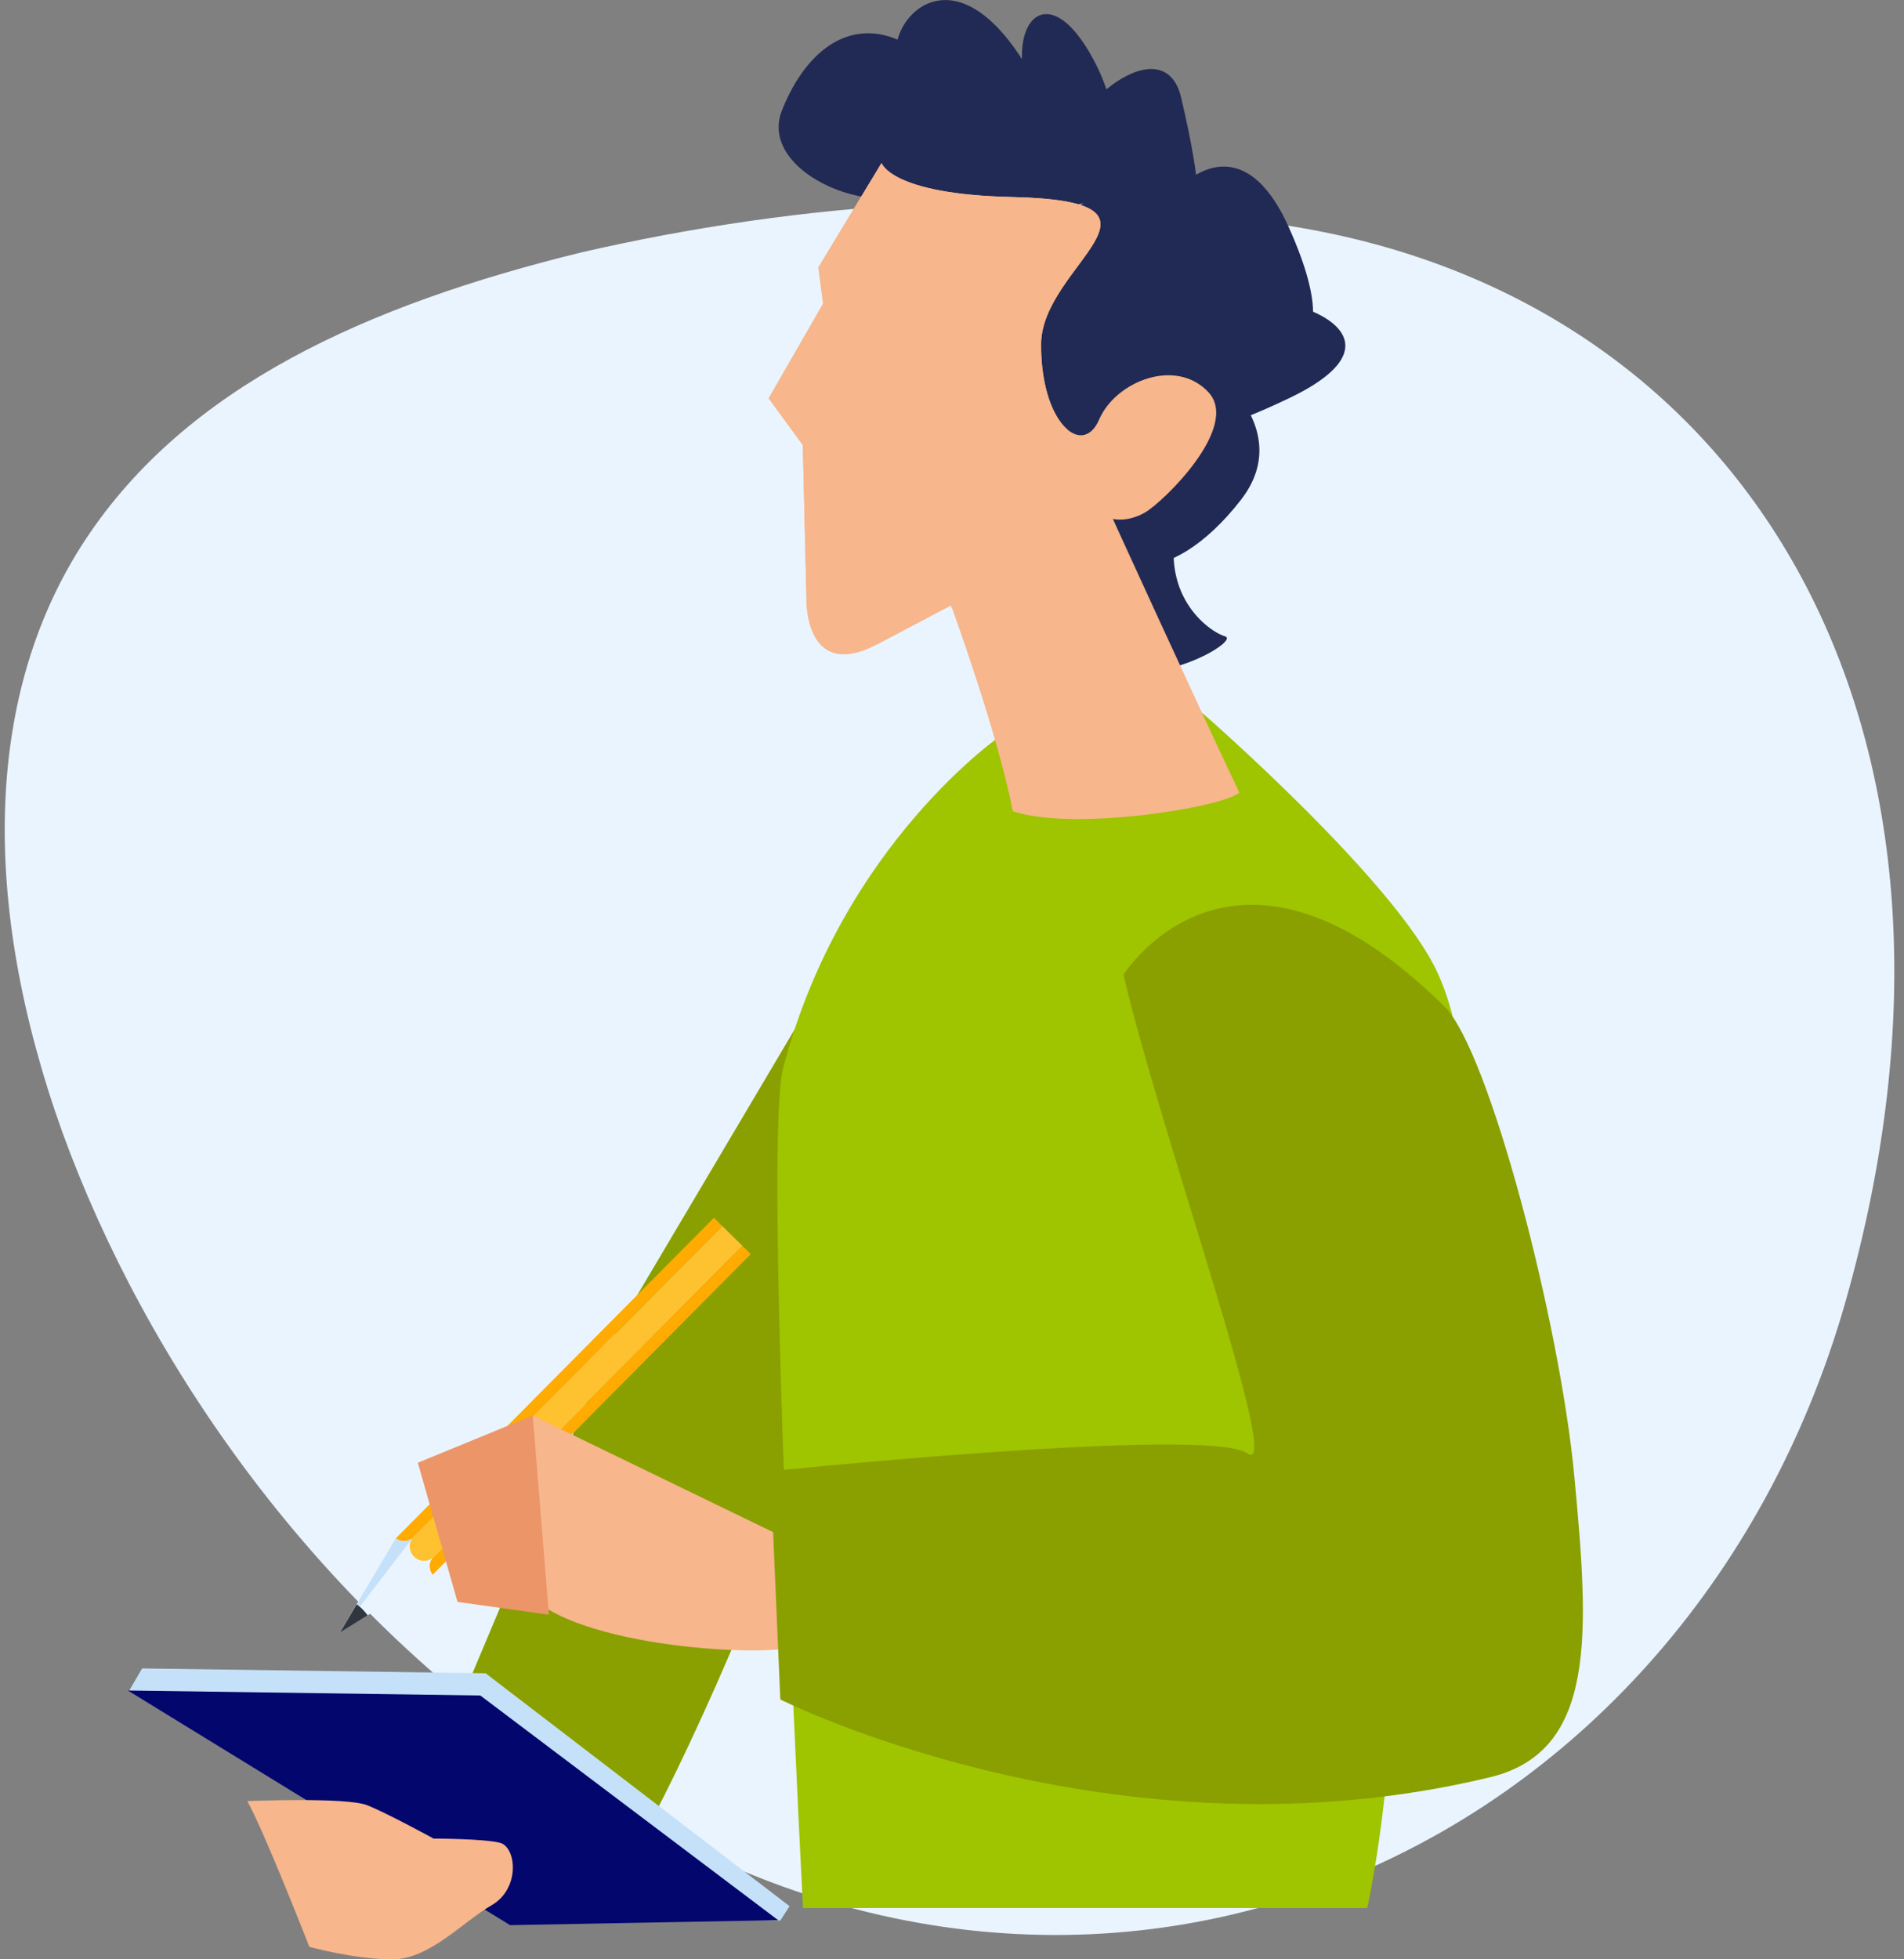
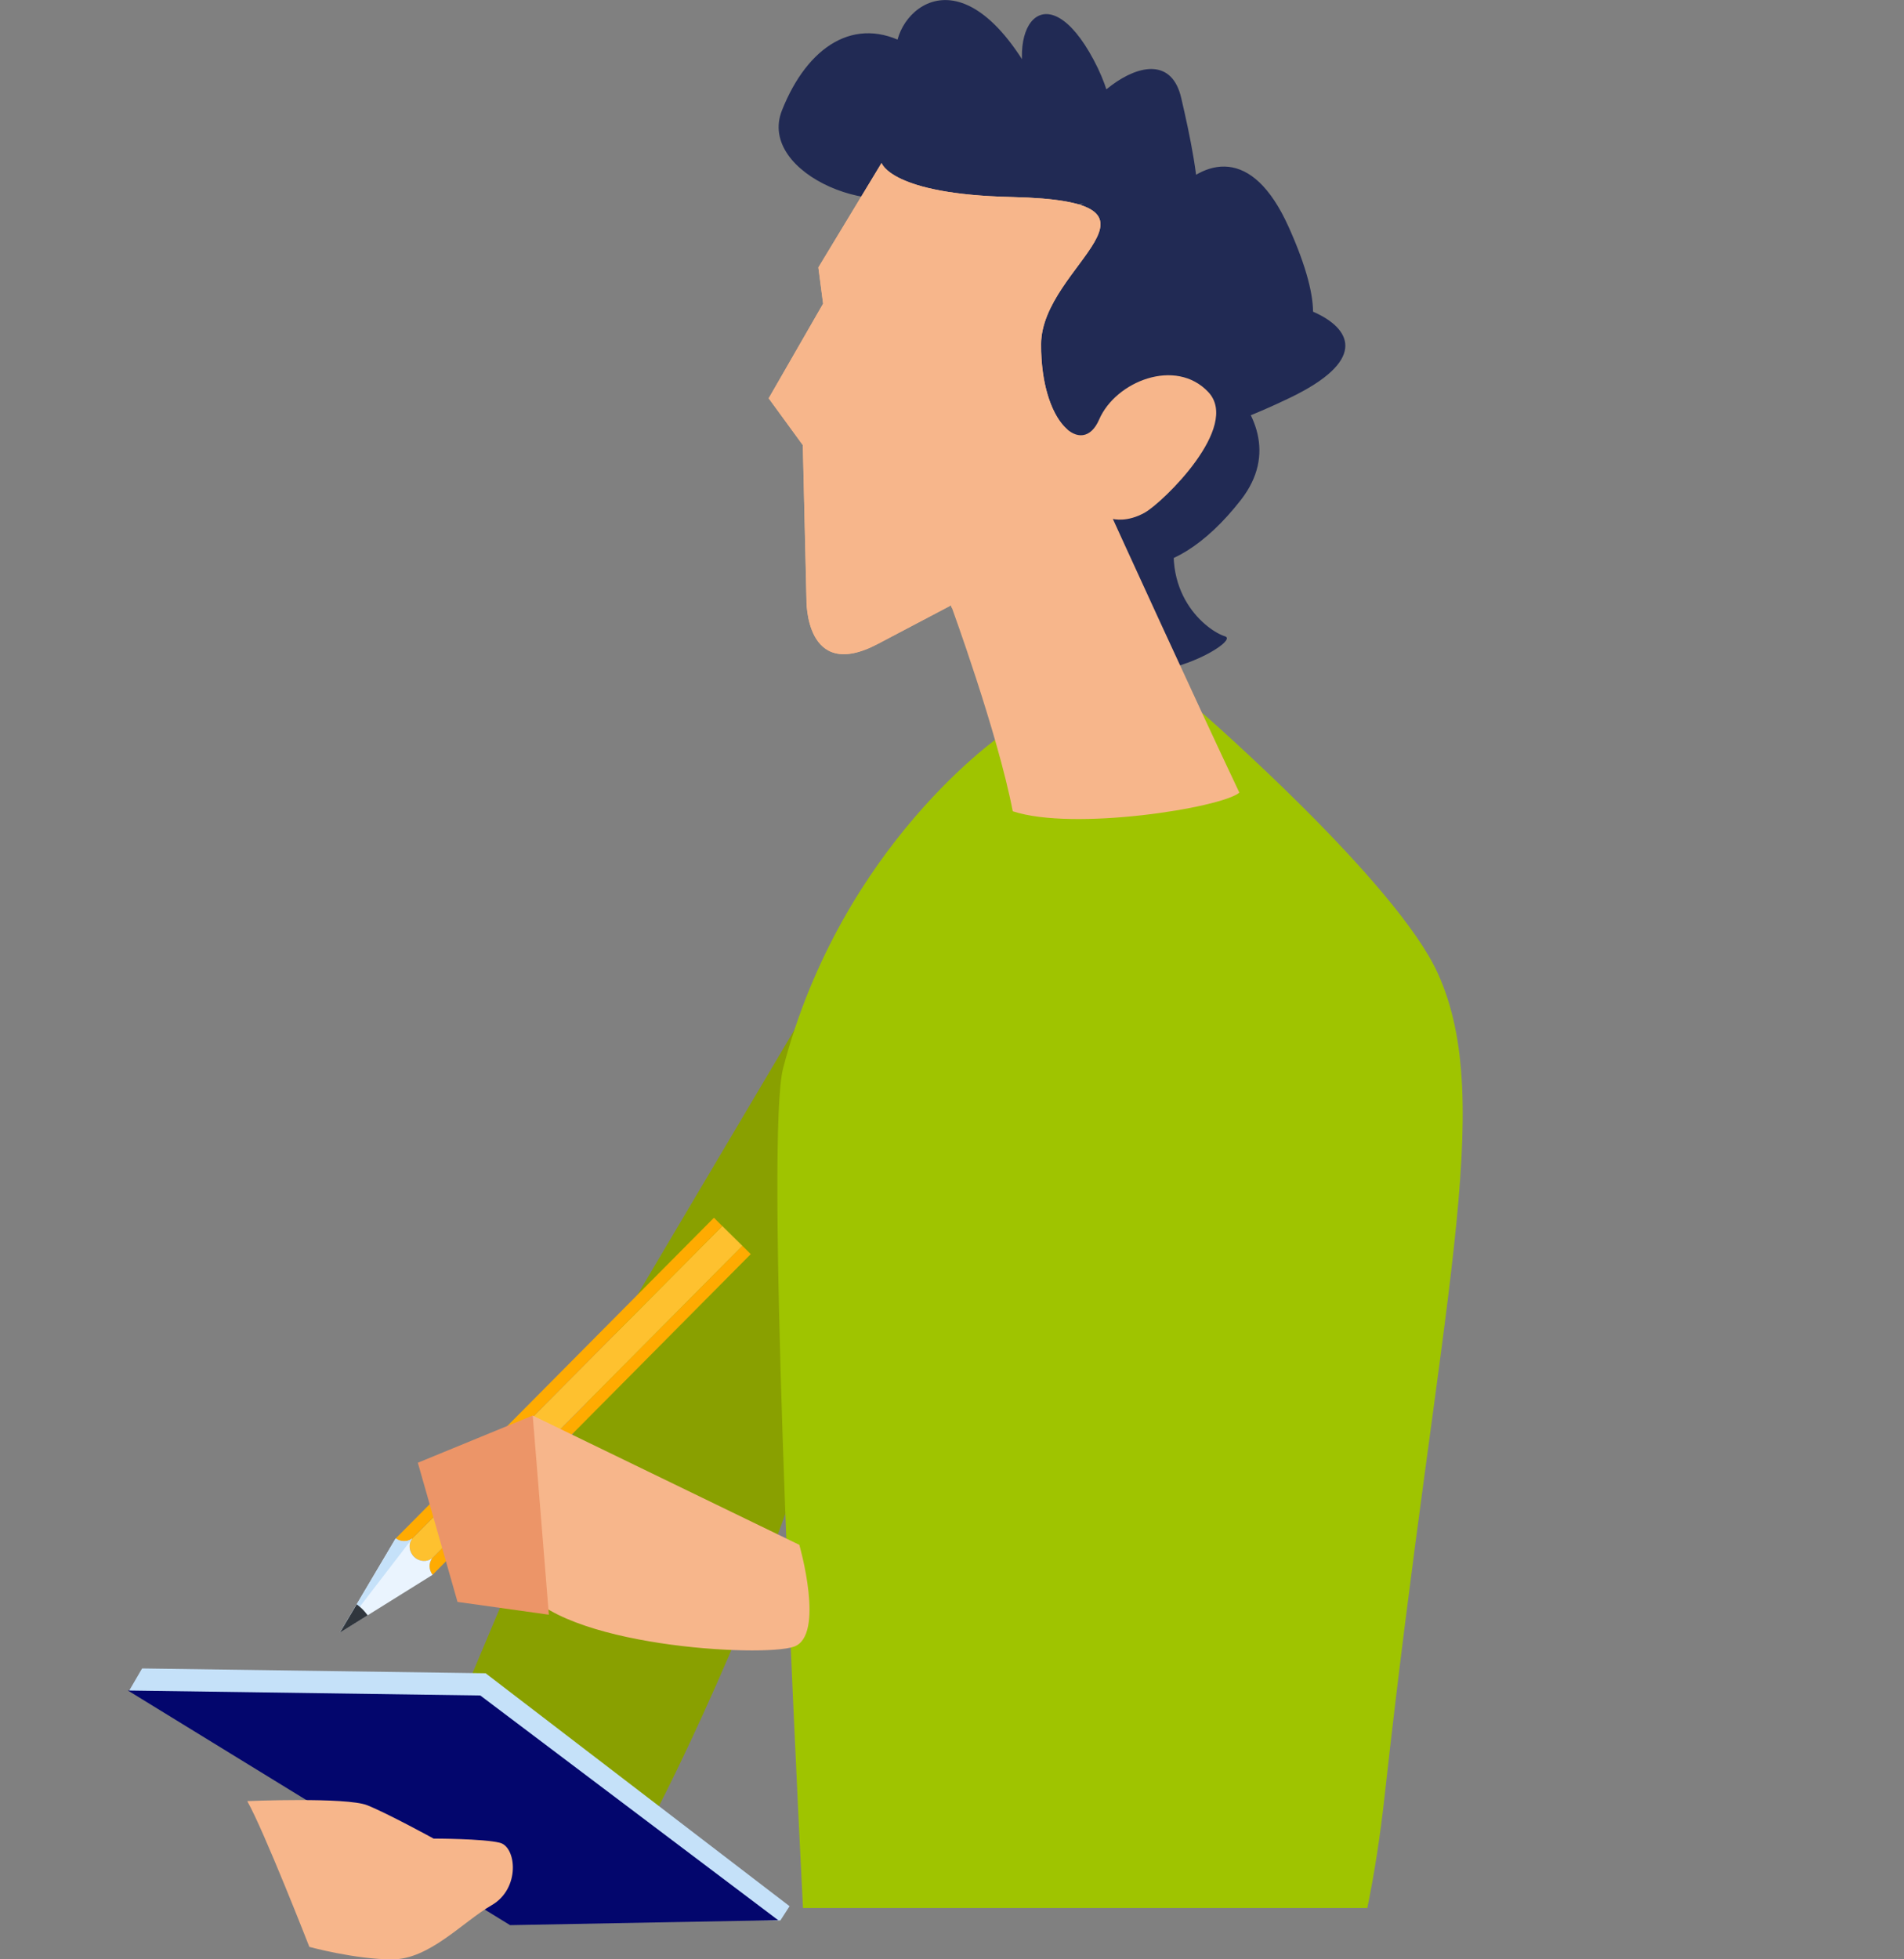
<svg xmlns="http://www.w3.org/2000/svg" fill="none" viewBox="0 0 138 142" height="142" width="138">
  <rect x="0" y="0" width="138" height="142" fill="#808080" stroke="none" />
  <g id="Layer_4">
-     <path fill="#EAF4FE" d="M41.534 128.879C23.023 116.952 10.541 98.64 4.516 82.045C-1.506 65.216 -1.066 50.096 6.195 39.104C13.523 27.998 26.594 22.098 42.164 18.286C57.725 14.705 75.776 13.207 92.783 16.271C126.413 21.206 145.343 52.274 133.999 93.482C122.829 134.497 78.84 154.38 41.534 128.879Z" id="Vector" />
    <path fill="#89A000" d="M63.935 63.9L44.76 96.269L33.461 123.126C33.461 123.126 44.076 137.933 47.501 131.391C50.926 124.848 59.828 105.221 60.512 95.924C61.196 86.628 63.938 63.9 63.938 63.9H63.935Z" id="Vector_2" />
    <g id="Group">
      <path fill="#9FC400" d="M99.103 138.276C99.604 135.825 100.028 133.138 100.353 130.186C104.339 94.102 108.48 79.981 104.217 70.551C101.218 63.919 87.166 51.691 87.166 51.691L72.682 53.208C72.682 53.208 61.022 61.119 56.761 77.408C55.492 82.255 57.455 123.607 58.199 138.278H99.103V138.276Z" id="Vector_3" />
      <path fill="#212A54" d="M78.546 14.741C78.546 14.741 69.207 16.606 65.862 13.332C62.519 10.057 71.293 10.255 67.683 13.3C64.07 16.345 54.837 12.644 56.675 8C58.515 3.357 61.965 1.068 65.79 3.233C69.615 5.399 66.878 7.174 65.267 4.822C63.658 2.468 68.352 -4.227 73.849 3.948C79.345 12.123 76.968 13.065 74.781 7.492C72.594 1.916 75.814 -2.125 79.263 4.331C82.713 10.786 78.938 14.586 77.57 11.677C76.2 8.768 84.298 1.412 85.615 7.104C86.933 12.794 88.243 19.639 83.893 20.215C79.543 20.792 88.038 4.534 93.398 16.444C98.757 28.357 90.312 25.494 89.693 22.747C89.074 20 104.632 23.493 93.458 28.846C82.286 34.199 86.104 28.771 84.813 26.063C83.522 23.355 95.115 29.57 89.944 36.224C84.772 42.878 79.085 42.374 79.55 35.977C80.013 29.58 86.959 32.116 85.432 37.554C83.905 42.994 87.489 45.714 88.792 46.119C90.095 46.521 81.258 51.409 78.907 46.589C76.559 41.766 71.334 17.374 78.541 14.744L78.546 14.741Z" id="Vector_4" />
      <path fill="#F7B68B" d="M59.656 22.008L59.312 19.382L63.893 11.81C63.893 11.81 64.555 14.08 73.33 14.279C86.411 14.577 75.481 19.179 75.454 24.944C75.438 28.093 76.338 30.253 77.352 31.118C75.141 36.197 72.241 40.666 68.985 44.072C68.946 43.946 68.922 43.876 68.922 43.876L63.611 46.673C58.3 49.471 58.449 43.43 58.449 43.43L58.184 32.259L55.711 28.868L59.656 22.008Z" id="Vector_5" />
      <path fill="#F7B68B" d="M59.662 22.008L59.32 19.382L63.899 11.81C63.899 11.81 64.561 14.08 73.336 14.279C86.418 14.577 75.487 19.179 75.46 24.941C75.434 30.704 78.466 33.184 79.664 30.406C80.863 27.628 85.22 25.901 87.578 28.415C89.939 30.931 84.3 36.391 82.992 37.14C81.684 37.891 80.658 37.607 80.658 37.607C80.658 37.607 86.719 50.893 89.828 57.445C88.501 58.55 77.804 60.255 73.403 58.794C72.293 53.046 68.928 43.873 68.928 43.873L63.617 46.671C58.306 49.469 58.455 43.428 58.455 43.428L58.19 32.257L55.717 28.865L59.662 22.008Z" id="Vector_6" />
    </g>
    <g id="Group_2">
      <path fill="#FFAB01" d="M54.414 90.89L31.351 114.134C31.077 113.768 31.064 113.281 31.322 112.935L53.805 90.287L54.414 90.89Z" id="Vector_7" />
      <path fill="#FEC12F" d="M52.355 88.856L53.805 90.287L31.322 112.935L31.315 112.94L31.32 112.932C30.944 113.23 30.381 113.189 30.007 112.823C29.636 112.455 29.588 111.888 29.875 111.508C29.875 111.508 29.87 111.51 29.865 111.513C29.87 111.513 29.87 111.506 29.87 111.506L52.352 88.856H52.355Z" id="Vector_8" />
      <path fill="#FFAB01" d="M29.869 111.505C29.529 111.769 29.043 111.766 28.679 111.497L51.745 88.254L52.352 88.857L29.869 111.507V111.505Z" id="Vector_9" />
      <path fill="#EAF4FE" d="M28.678 111.494C29.042 111.763 29.531 111.765 29.87 111.504C29.87 111.504 29.868 111.509 29.863 111.511C29.868 111.511 29.87 111.506 29.873 111.506C29.586 111.887 29.634 112.453 30.005 112.822C30.378 113.187 30.942 113.228 31.318 112.931L31.313 112.938C31.313 112.938 31.318 112.938 31.32 112.933C31.062 113.279 31.075 113.771 31.352 114.132L24.631 118.322L28.678 111.494Z" id="Vector_10" />
      <path fill="#C5E1F9" d="M28.68 111.494C29.044 111.763 29.533 111.765 29.873 111.504C29.873 111.504 29.87 111.509 29.865 111.511C29.87 111.511 29.873 111.506 29.875 111.506C29.588 111.887 24.634 118.322 24.634 118.322L28.68 111.494Z" id="Vector_11" />
      <path fill="#30363D" d="M25.851 116.268C25.991 116.374 26.131 116.483 26.261 116.612C26.403 116.752 26.53 116.909 26.648 117.069L24.632 118.326L25.854 116.27L25.851 116.268Z" id="Vector_12" />
    </g>
    <g id="Group_3">
      <path fill="#F7B68B" d="M57.935 111.959L41.609 104.044L38.608 102.588C38.608 102.588 35.062 110.494 37.813 114.912C40.564 119.33 55.244 120.132 57.537 119.342C59.833 118.553 57.935 111.959 57.935 111.959Z" id="Vector_13" />
      <path fill="#EC9568" d="M30.284 106.009L33.16 116.095L39.781 117.022L38.611 102.586L30.284 106.009Z" id="Vector_14" />
-       <path fill="#89A000" d="M81.43 70.649C81.43 70.649 89.425 57.813 104.71 72.969C107.923 76.154 113.07 95.847 114.113 107.055C115.154 118.26 115.795 126.919 108.003 128.801C80.797 135.375 56.556 123.165 56.556 123.165L55.846 106.621C55.846 106.621 87.635 103.346 90.388 105.325C93.139 107.304 84.176 82.384 81.433 70.649H81.43Z" id="Vector_15" />
    </g>
    <path fill="#C5E1F9" d="M57.227 138.148L35.197 121.267L10.299 120.916L9.374 122.505L37.49 138.964L56.559 139.182L57.227 138.148Z" id="Vector_16" />
    <path fill="#03066D" d="M56.398 139.159L34.812 122.877L9.268 122.516L36.97 139.52L56.398 139.159Z" id="Vector_17" />
    <path fill="#F7B68B" d="M17.92 130.531C17.92 130.531 25.125 130.228 26.625 130.834C28.126 131.437 31.428 133.248 31.428 133.248C31.428 133.248 35.031 133.248 36.231 133.551C37.433 133.854 37.731 136.872 35.631 138.078C33.531 139.287 31.129 142.002 28.427 142.002C25.724 142.002 22.422 141.096 22.422 141.096C22.422 141.096 19.12 132.643 17.92 130.531Z" id="Vector_18" />
  </g>
</svg>